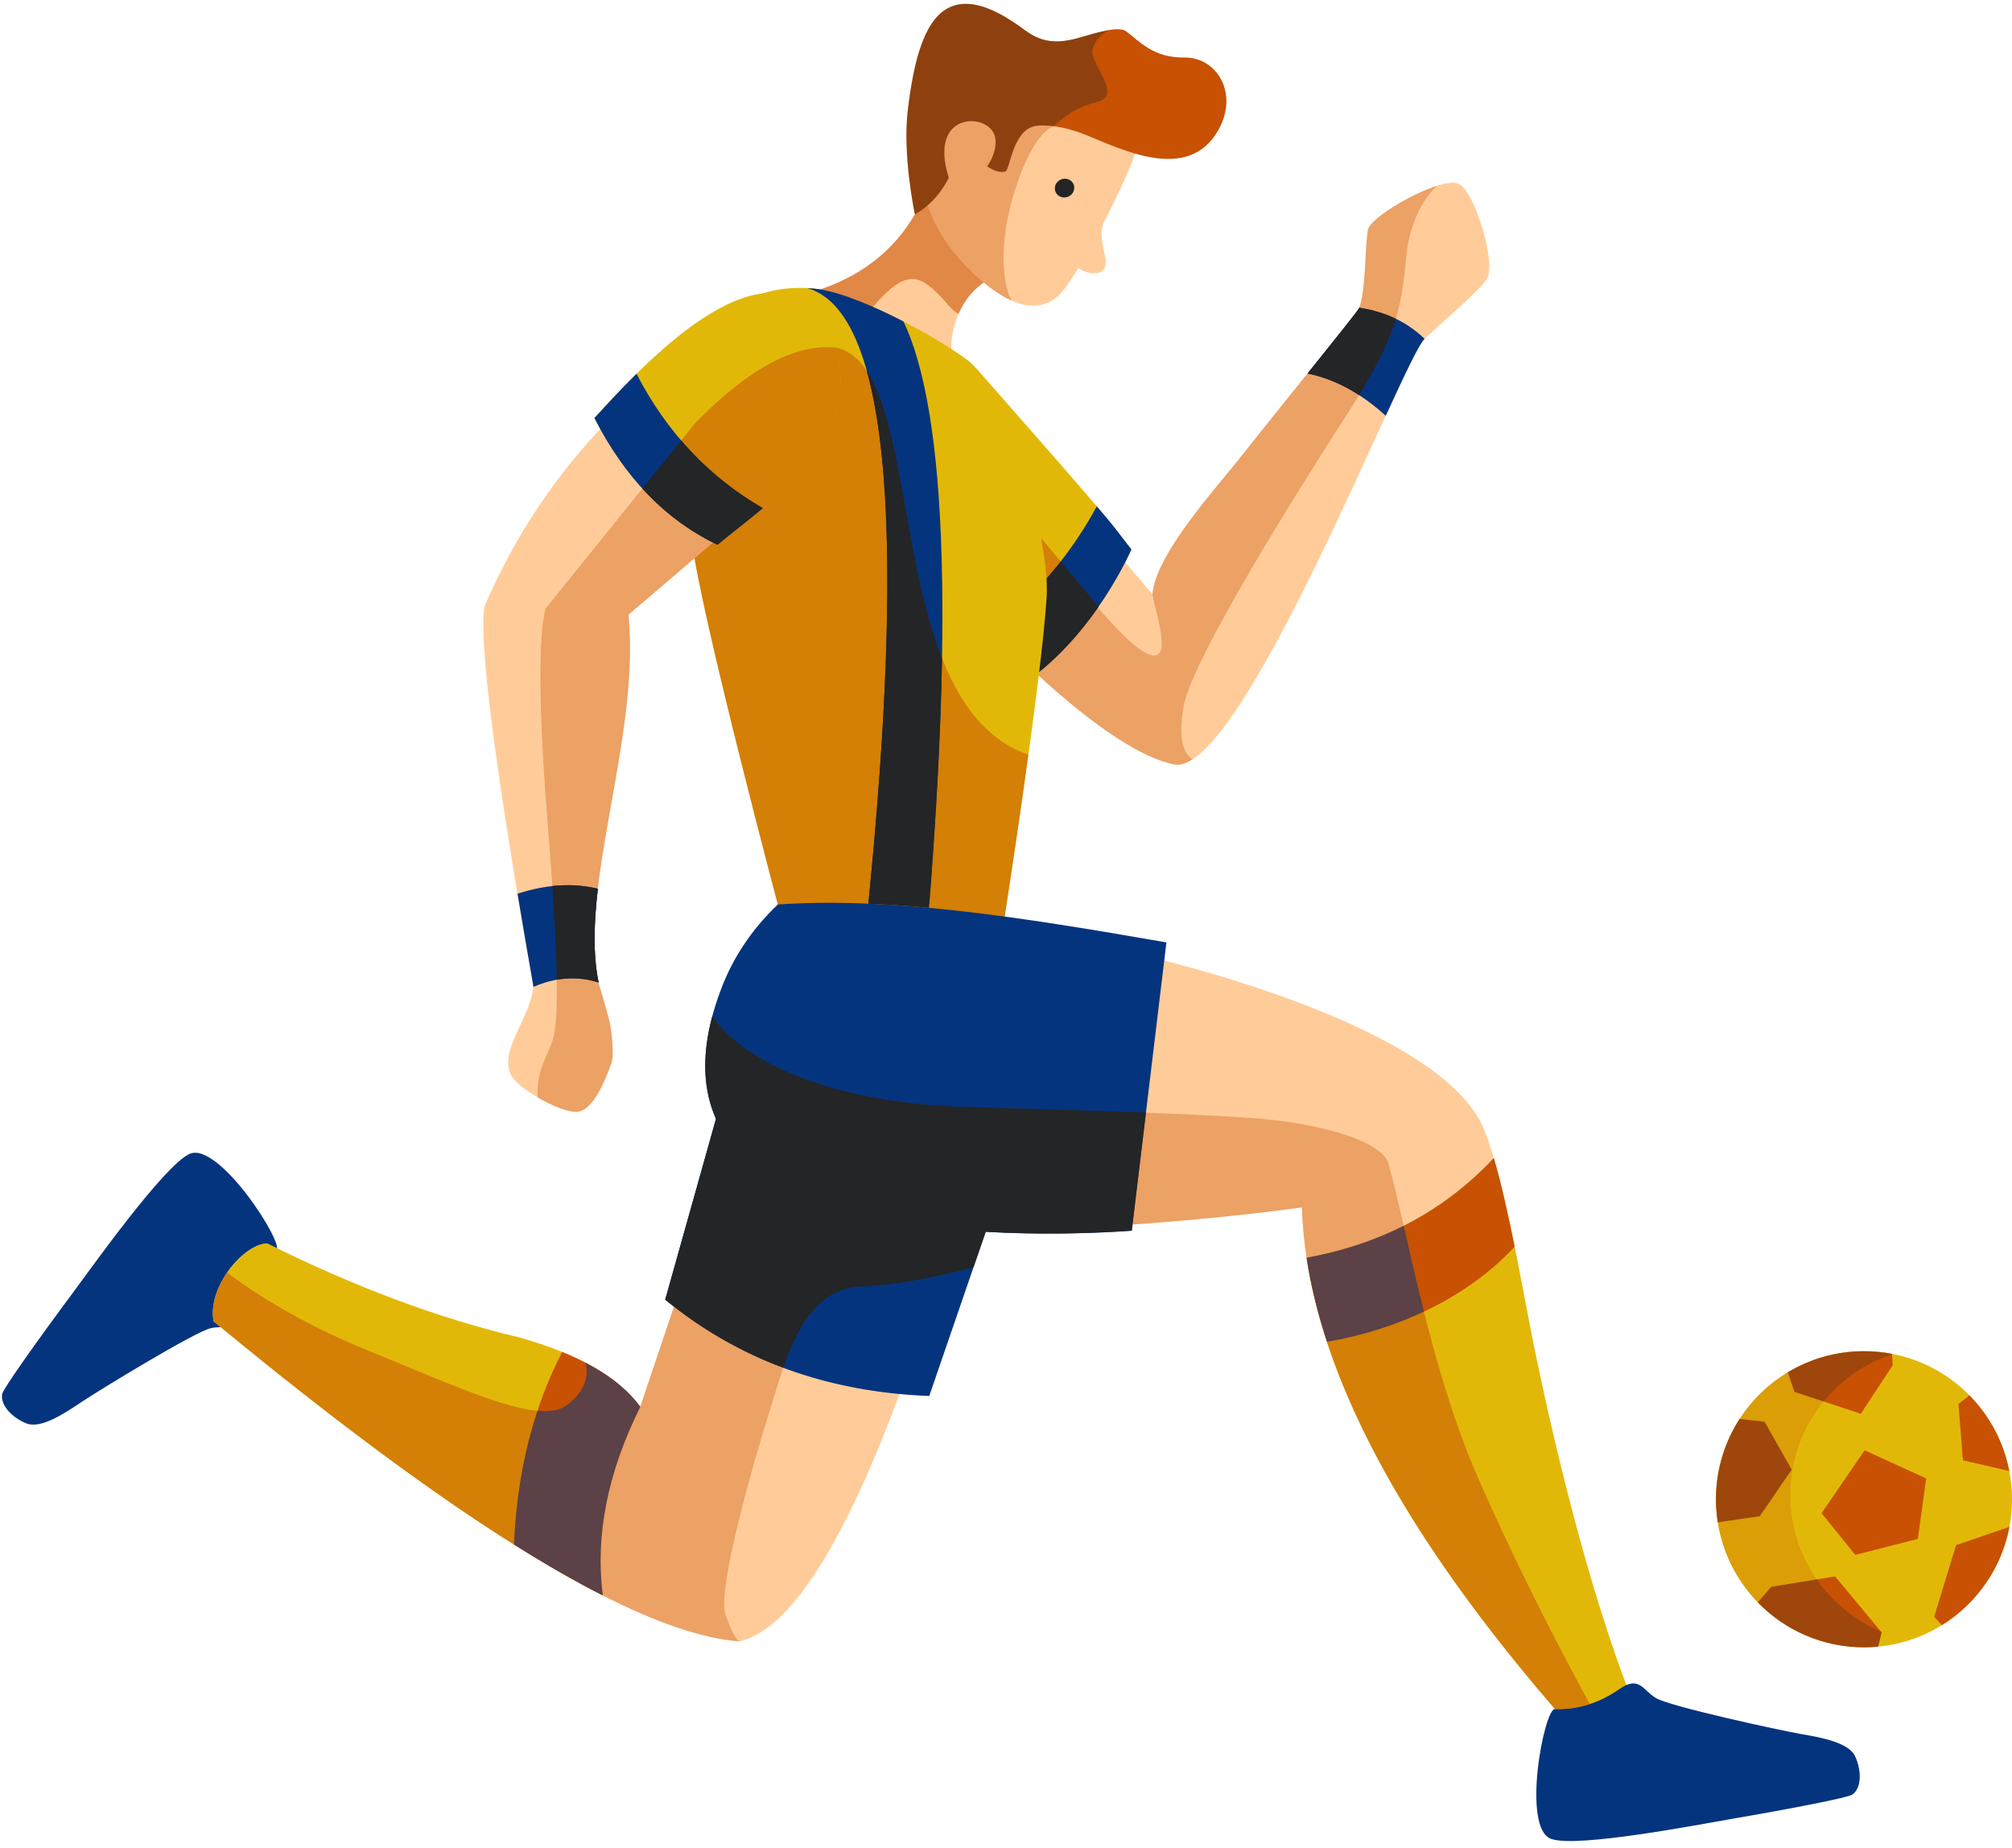
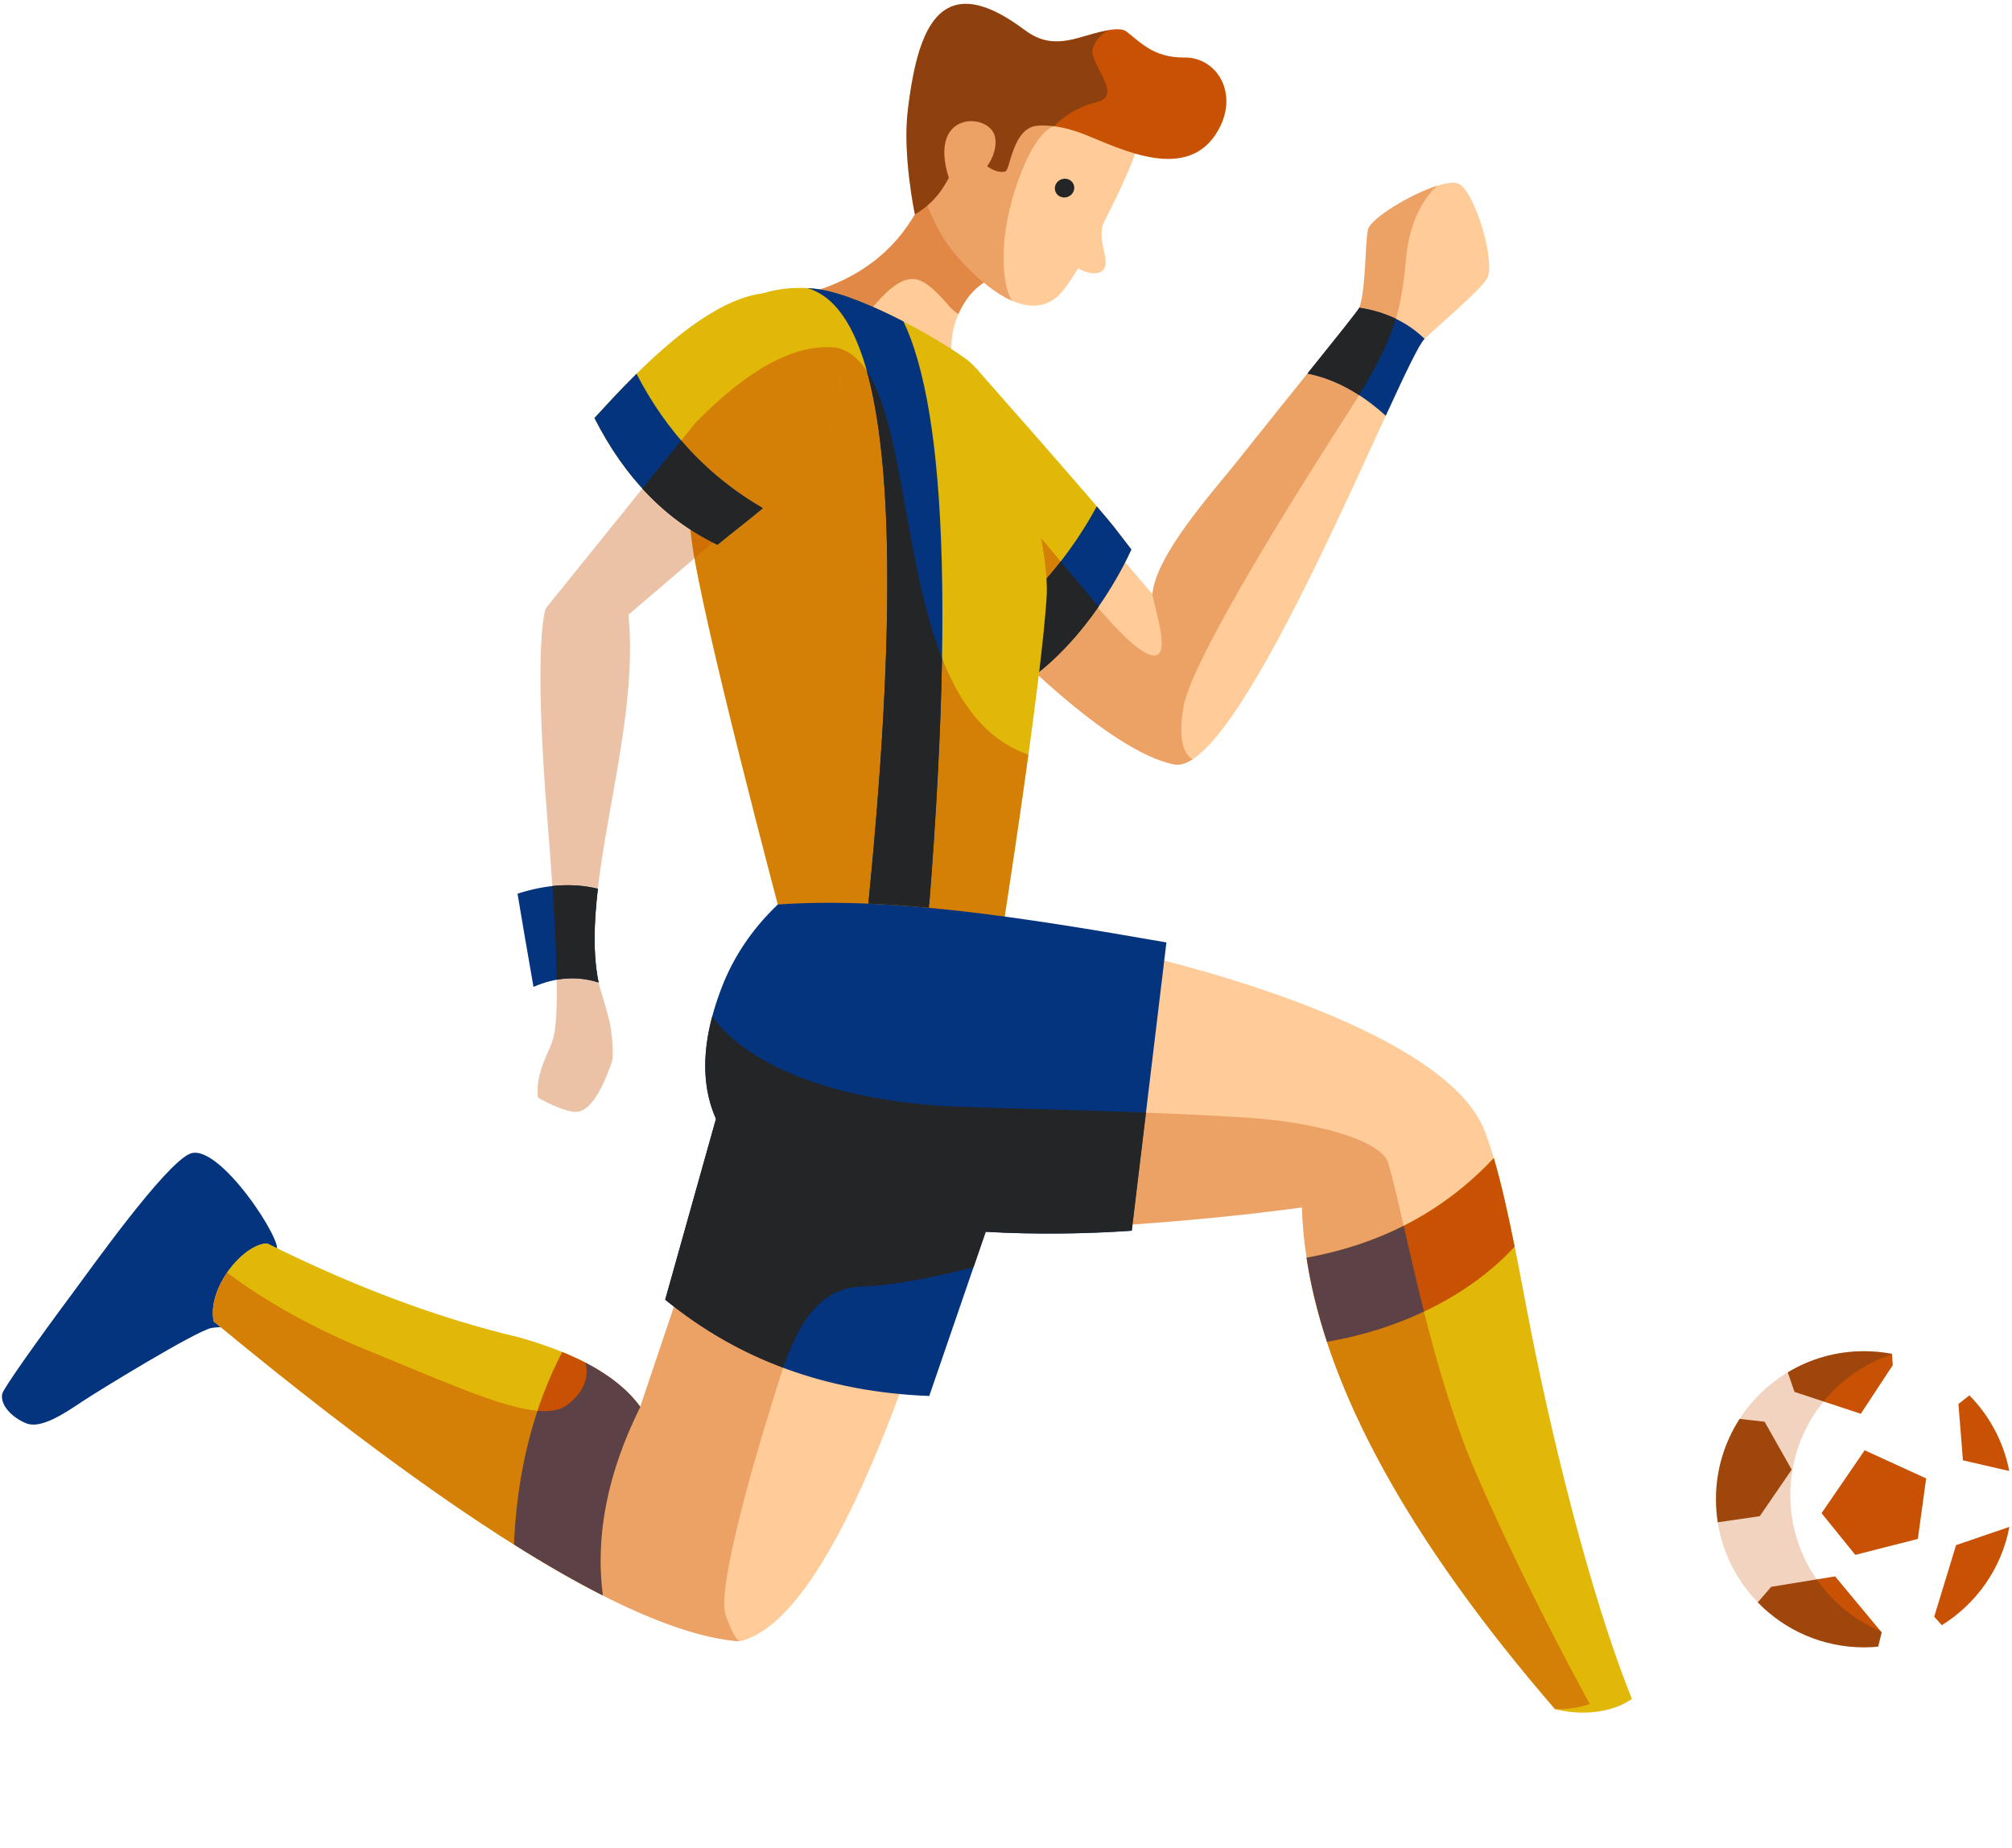
<svg xmlns="http://www.w3.org/2000/svg" height="384.2" preserveAspectRatio="xMidYMid meet" version="1.0" viewBox="-0.4 -0.8 418.4 384.2" width="418.4" zoomAndPan="magnify">
  <g id="change1_1">
    <path clip-rule="evenodd" d="M322.98,354.58c6.53,1.6,12.54,0.33,15.96-2.13 c-8.87-21.99-17.22-56.53-21.78-80.61c-2.74-14.46-5.5-29.13-8.87-37.61c-8.58-21.58-65.75-36.08-86.14-39.59 c2.62,39.83,3.93,59.75,3.93,59.75c15.96-0.92,30.71-2.3,44.25-4.13C271.25,280.23,288.8,315.01,322.98,354.58L322.98,354.58z" fill="#FC9" fill-rule="evenodd" />
  </g>
  <g id="change2_1">
    <path clip-rule="evenodd" d="M322.98,354.58c6.53,1.6,12.54,0.33,15.96-2.13 c-8.87-21.99-17.22-56.53-21.78-80.61c-2.19-11.58-4.4-23.29-6.92-31.84c-10.26,10.97-23.24,17.87-38.94,20.73 C275.48,288.25,292.71,319.53,322.98,354.58L322.98,354.58z" fill="#E2B808" fill-rule="evenodd" />
  </g>
  <g id="change3_1">
    <path clip-rule="evenodd" d="M314.57,258.42c-1.37-6.81-2.79-13.2-4.33-18.42 c-10.26,10.97-23.24,17.87-38.94,20.73c0.86,5.67,2.28,11.5,4.25,17.49C292.4,275.32,306.05,267.69,314.57,258.42L314.57,258.42z" fill="#C85103" fill-rule="evenodd" />
  </g>
  <g id="change4_1">
-     <path clip-rule="evenodd" d="M322.98,354.58c4.74,0.13,9.18-1.25,13.31-4.13 c4.13-2.89,4.84,0.06,7.62,1.81c2.78,1.74,26.03,6.78,30.17,7.49c4.13,0.71,9.95,1.74,11.3,4.65c1.36,2.91,1.36,6.59-0.58,7.95 c-0.91,0.64-12.51,2.9-25.28,5.09c-6.38,1.09-31.68,6.01-37.29,4.15C315.88,379.49,320.73,354.2,322.98,354.58L322.98,354.58z" fill="#05347E" fill-rule="evenodd" />
-   </g>
+     </g>
  <g id="change1_2">
    <path clip-rule="evenodd" d="M207.22,131.54c0,0,22.61,23.9,36.56,26.61 c13.95,2.71,47.54-84.23,52.06-88.5c3.23-3.04,11.15-9.76,12.92-12.4c2.07-3.1-2.33-17.83-5.68-19.77 c-3.36-1.94-18.35,6.46-18.99,9.43c-0.65,2.97-0.39,12.27-1.81,16.28c-0.29,0.8-14.02,17.6-25.48,32.03 c-5.05,6.36-16.84,19.35-17.54,27.53l-13.82-16.15L207.22,131.54L207.22,131.54z" fill="#FC9" fill-rule="evenodd" />
  </g>
  <g id="change3_2">
    <path clip-rule="evenodd" d="M207.22,131.54c0,0,22.61,23.9,36.56,26.61 c1.16,0.23,2.46-0.18,3.87-1.1c-0.27-0.05-3.65-1.55-1.9-11.06c1.81-9.82,23.51-44.44,33.85-60.46 c10.34-16.02,11.37-21.83,12.4-32.69c1.03-10.77,6.44-14.98,6.52-15.04c-5.66,1.76-13.96,6.92-14.44,9.11 c-0.65,2.97-0.39,12.27-1.81,16.28c-0.29,0.8-14.02,17.6-25.48,32.03c-5.05,6.36-16.84,19.35-17.54,27.53 c0.61,3.9,5.21,16.65-2.42,11.61c-3.95-2.61-11.35-11.41-17.58-19.3L207.22,131.54L207.22,131.54z" fill="#C85103" fill-opacity=".349" fill-rule="evenodd" />
  </g>
  <g id="change2_2">
    <path clip-rule="evenodd" d="M192.37,79.73l10.26-3.9c0,0,25.26,28.57,28.75,33.09 c3.49,4.52,3.49,4.52,3.49,4.52s-7.49,17.57-22.09,27.65C198.18,151.17,192.37,79.73,192.37,79.73L192.37,79.73z" fill="#E2B808" fill-rule="evenodd" />
  </g>
  <g id="change3_3">
    <path clip-rule="evenodd" d="M228.05,125.35 c-3.65,5.26-8.75,11.25-15.27,15.75c-0.63,0.43-1.24,0.71-1.84,0.85c-4.75-9.38-5.98-23.19-3.69-41.43L228.05,125.35L228.05,125.35z" fill="#C85103" fill-opacity=".549" fill-rule="evenodd" />
  </g>
  <g id="change4_2">
    <path clip-rule="evenodd" d="M227.68,104.48c1.75,2.05,3.08,3.63,3.7,4.44 c3.49,4.52,3.49,4.52,3.49,4.52s-7.39,17.32-21.78,27.43l-1.07-15.9C218.33,118.92,223.55,112.09,227.68,104.48z" fill="#05347E" fill-rule="evenodd" />
  </g>
  <g id="change5_1">
    <path clip-rule="evenodd" d="M228.05,125.35c-3.59,5.17-8.59,11.06-14.96,15.53l-1.07-15.9 c2.96-2.84,5.68-5.85,8.16-9.03L228.05,125.35L228.05,125.35z" fill="#232526" fill-rule="evenodd" />
  </g>
  <g id="change1_3">
    <path clip-rule="evenodd" d="M170.18,59.38c7.33,11.03,14.97,15.23,27.58,14.92 c-1.49-5.97,2.06-16.34,10.53-18.04c0,0-1.03-4.63,2.07-11.09c-9.51-8.87-15.96-10.03-19.36-3.49 C186.69,50.24,179.75,56.14,170.18,59.38z" fill="#FC9" fill-rule="evenodd" />
  </g>
  <g id="change3_4">
    <path clip-rule="evenodd" d="M170.18,59.38c1.1,1.65,2.2,3.15,3.33,4.5 c3.54-0.12,7.29-0.43,7.29-0.43s3.36-4.33,6.27-5.68c2.91-1.36,5.23-0.39,9.69,4.84c0.74,0.86,1.46,1.47,2.16,1.89 c1.69-3.9,4.82-7.32,9.37-8.24c0,0-0.44-1.98,0.12-5.15c-0.01-2.07,0.18-4.46,0.66-7.12c-8.8-7.78-14.83-8.55-18.07-2.32 C186.69,50.24,179.75,56.14,170.18,59.38L170.18,59.38z" fill="#C85103" fill-opacity=".549" fill-rule="evenodd" />
  </g>
  <g id="change4_3">
    <path clip-rule="evenodd" d="M57.05,259.23c-3.52,3.18-5.78,7.24-6.78,12.17 c-0.99,4.94-3.55,3.3-6.76,3.95c-3.21,0.65-23.52,13.06-27,15.4c-3.48,2.34-8.4,5.6-11.39,4.43c-2.99-1.17-5.53-3.83-5.06-6.15 c0.22-1.09,7.05-10.74,14.78-21.14c3.86-5.19,18.78-26.21,24.13-28.74C45,236.31,58.93,257.96,57.05,259.23L57.05,259.23z" fill="#05347E" fill-rule="evenodd" />
  </g>
  <g id="change1_4">
    <path clip-rule="evenodd" d="M142.17,263.69c33.11,7.11,49.67,10.66,49.67,10.66 c-13.84,41.43-26.67,63.48-38.5,66.15c-21.14-1.62-57.57-23.8-109.3-66.53c-1.41-6.92,6.1-16.08,11.11-16.21 c18.28,9.1,35.7,15.6,52.26,19.51c12.4,3.47,20.84,8.3,25.32,14.47C139.03,273.03,142.17,263.69,142.17,263.69L142.17,263.69z" fill="#FC9" fill-rule="evenodd" />
  </g>
  <g id="change2_3">
    <path clip-rule="evenodd" d="M124.95,330.94c-20.62-10.47-47.59-29.46-80.9-56.98 c-1.41-6.92,6.1-16.08,11.11-16.21c18.28,9.1,35.7,15.6,52.26,19.51c12.4,3.47,20.84,8.3,25.32,14.47 C125.94,305.39,123.34,318.46,124.95,330.94z" fill="#E2B808" fill-rule="evenodd" />
  </g>
  <g id="change3_5">
    <path clip-rule="evenodd" d="M124.95,330.94c-5.68-2.88-11.84-6.41-18.48-10.59 c0.63-14.99,3.98-28.34,10.04-40.03c7.54,3.07,12.95,6.87,16.24,11.4C125.94,305.39,123.34,318.46,124.95,330.94z" fill="#C85103" fill-rule="evenodd" />
  </g>
  <g id="change4_4">
    <path clip-rule="evenodd" d="M149.42,228.49L149.42,228.49 C149.42,228.49,149.42,228.49,149.42,228.49L149.42,228.49z M137.93,269.45c15.31,12.54,33.61,19.21,54.91,20.02 c0,0,4.65-13.52,13.95-40.57c-17.51-2.12-36.63-8.92-57.36-20.41C149.42,228.5,145.59,242.15,137.93,269.45z M282.28,63.19 c-0.16,0.46-4.74,6.17-10.78,13.68c5.61,1.11,11.03,4.03,16.27,8.78c4-8.71,6.95-14.94,8.08-16 C292.25,66.18,287.73,64.03,282.28,63.19z" fill="#05347E" fill-rule="evenodd" />
  </g>
  <g id="change1_5">
    <path clip-rule="evenodd" d="M190.31,29.61c0,0-0.54,13.15,8.86,23.48 c9.39,10.33,16.3,11.54,20.53,7.58c1.03-0.96,2.5-3.06,4.14-5.74c0.89,0.87,6.49,2.8,5.59-2.26c-0.38-2.12-1.33-5.04-0.26-7.3 c3.54-6.83,6.62-13.72,6.89-15.82C238.04,14.22,193.62,13.87,190.31,29.61L190.31,29.61z" fill="#FC9" fill-rule="evenodd" />
  </g>
  <g id="change3_6">
    <path clip-rule="evenodd" d="M190.31,29.61c0,0-0.54,13.15,8.86,23.48 c4.1,4.51,7.73,7.28,10.86,8.64c-1.52-2.23-3.31-10.79,0.72-23.27c4.03-12.48,8.06-13.02,8.06-13.02l-3.38-7.52 C204.08,17.84,191.98,21.68,190.31,29.61L190.31,29.61z" fill="#C85103" fill-opacity=".349" fill-rule="evenodd" />
  </g>
  <g id="change3_7">
    <path clip-rule="evenodd" d="M204.89,33.78c1.46,0.99,2.71,1.35,3.76,1.07 c1.05-0.27,1.48-9.19,6.78-9.53c1.09-0.07,2.22-0.02,3.36,0.13c2.11,0.27,4.27,0.88,6.28,1.67c7.51,2.97,21.75,10.42,27.99-1.07 c4.16-7.65-0.54-14.96-7.11-14.89c-6.58,0.07-9.26-3.29-12.14-5.43c-1.6-1.19-5.98,0.23-9.99,1.36c-5.83,1.66-8.73,0.14-11.43-1.86 c-6.45-4.78-11.12-5.99-14.55-4.82c-6.04,2.06-8.22,11.48-9.46,21.69c-1.14,9.39,1.47,21.67,1.47,21.67 c2.57-1.48,5.04-3.72,7.04-7.61c-4.5-14.15,8.68-13.64,9.65-8.41C206.89,29.56,206.3,31.76,204.89,33.78L204.89,33.78z" fill="#C85103" fill-rule="evenodd" />
  </g>
  <g id="change5_2">
    <path clip-rule="evenodd" d="M204.89,33.78c1.46,0.99,2.71,1.35,3.76,1.07 c1.05-0.27,1.48-9.19,6.78-9.53c1.09-0.07,2.22-0.02,3.36,0.13c0,0,3.22-3.68,8.92-5.03c5.7-1.34-1.75-8.12-0.87-11.07 c0.86-2.9,3.35-3.88,3.44-3.91c-1.91,0.31-4.24,1.03-6.45,1.66c-5.83,1.66-8.73,0.14-11.43-1.86c-6.45-4.78-11.12-5.99-14.55-4.82 c-6.04,2.06-8.22,11.48-9.46,21.69c-1.14,9.39,1.47,21.67,1.47,21.67c2.57-1.48,5.04-3.72,7.04-7.61 c-4.5-14.15,8.68-13.64,9.65-8.41C206.89,29.56,206.3,31.76,204.89,33.78L204.89,33.78z" fill="#232526" fill-opacity=".349" fill-rule="evenodd" />
  </g>
  <g id="change5_3">
    <path clip-rule="evenodd" d="M220.33,40.18c1.06,0.31,2.2-0.27,2.56-1.3 c0.36-1.04-0.21-2.13-1.27-2.44c-1.06-0.31-2.2,0.27-2.56,1.3C218.71,38.77,219.27,39.87,220.33,40.18z" fill="#232526" fill-rule="evenodd" />
  </g>
  <g id="change2_4">
    <path clip-rule="evenodd" d="M146.98,70.49c0.43-0.5,2.92-5.79,8.03-8.85 c4.14-2.49,10.45-3.01,15.17-2.26c8.38,1.34,23.43,9.47,30.26,14.43c9.65,7,17.44,38.63,16.82,49.27 c-1.03,17.83-9.24,69.95-9.24,69.95l-45.54-1.48c0,0-17.31-64.85-19.12-80.61C141.56,95.16,146.98,70.49,146.98,70.49z" fill="#E2B808" fill-rule="evenodd" />
  </g>
  <g id="change3_8">
    <path clip-rule="evenodd" d="M213.46,156.12 c-2.56,18.61-5.44,36.9-5.44,36.9l-45.54-1.48c0,0-17.31-64.85-19.12-80.61c-0.82-7.14-0.15-16.11,0.82-23.78 c11.1-11.35,20.87-16.58,29.31-15.67C193.2,75.79,182.04,145.36,213.46,156.12z" fill="#C85103" fill-opacity=".549" fill-rule="evenodd" />
  </g>
  <g id="change1_6">
-     <path clip-rule="evenodd" d="M124.14,203.82c-4.36-20.22,8.66-51.29,6.16-76.81 c0,0,7.97-6.8,23.9-20.41c0,0-6.63-9.22-19.89-27.65c-14.88,12.82-26.2,28.28-33.98,46.38c-1.16,7.51,2.24,33.86,10.2,79.06 c-0.79,6.87-7.16,13.09-4.66,18.35c1.29,2.71,9.8,7.59,13.42,7.66c3.62,0.07,6.28-6.82,7.51-10.31c0.51-1.46,0-6.64-0.47-8.57 C125.68,208.85,124.14,203.82,124.14,203.82L124.14,203.82z" fill="#FC9" fill-rule="evenodd" />
-   </g>
+     </g>
  <g id="change3_9">
    <path clip-rule="evenodd" d="M124.14,203.82 c-4.36-20.22,8.66-51.29,6.16-76.81c0,0,7.97-6.8,23.9-20.41l-12.12-16.85l-28.99,35.95c0,0-2.72,6.2,0.38,44.44 c3.1,38.24,1.74,43.47,0.84,45.99c-0.75,2.1-3.47,6.74-2.84,11.29c2.8,1.63,5.97,2.94,7.83,2.98c3.62,0.07,6.28-6.82,7.51-10.31 c0.51-1.46,0-6.64-0.47-8.57C125.68,208.85,124.14,203.82,124.14,203.82L124.14,203.82z" fill="#C85103" fill-opacity=".349" fill-rule="evenodd" />
  </g>
  <g id="change4_5">
    <path clip-rule="evenodd" d="M234.95,255.11c0,0,2.22-18.43,7.21-59.95 c-30.48-5.32-57.23-9.49-80.81-7.89c-5.72,5.45-9.39,11.37-11.63,17.16c-10.6,27.33,4.1,41.98,30.72,47.8 C198.38,256.15,219.86,256.17,234.95,255.11L234.95,255.11z" fill="#05347E" fill-rule="evenodd" />
  </g>
  <g id="change2_5">
    <path clip-rule="evenodd" d="M148.79,112.48c-10.76-5.18-19.29-13.96-25.58-26.36 c6.3-6.84,21.94-24.38,35.02-25.92c13.1-1.54,18.46,13.37,15.28,24.33C169.86,97.09,158.43,104.54,148.79,112.48z" fill="#E2B808" fill-rule="evenodd" />
  </g>
  <g id="change3_10">
    <path clip-rule="evenodd" d="M148.79,112.48 c-5.87-2.82-11.07-6.72-15.61-11.68l11.01-13.65c11.1-11.35,20.87-16.58,29.3-15.67c1.2,4.18,1.23,8.9,0.02,13.05 C169.86,97.09,158.43,104.54,148.79,112.48z" fill="#C85103" fill-opacity=".549" fill-rule="evenodd" />
  </g>
  <g id="change4_6">
    <path clip-rule="evenodd" d="M180.21,186.72c4.12,0.03,8.34,0.15,12.64,0.36 c2.97-37.58,3.51-67.13,1.64-88.64c-0.41-4.7-0.93-9.02-1.57-12.95c-0.71-4.34-1.56-8.22-2.54-11.62c-0.86-2.96-1.82-5.57-2.9-7.83 c-6.14-3.17-12.72-5.93-17.3-6.66c-0.86-0.14-1.78-0.23-2.73-0.28c1.38,0.39,2.68,1.05,3.9,1.97c1.71,1.3,3.24,3.13,4.61,5.48 C185.18,82.47,186.6,122.53,180.21,186.72L180.21,186.72z" fill="#05347E" fill-rule="evenodd" />
  </g>
  <g id="change5_4">
    <path clip-rule="evenodd" d="M180.18,187.1L180.18,187.1c4.11,0.17,8.31,0.47,12.6,0.86h0 c1.51-19.08,2.45-36.98,2.71-51.92c-7.86-19.97-8.09-48.3-15.64-59.72C185.43,96.26,185.52,133.44,180.18,187.1L180.18,187.1z" fill="#232526" fill-rule="evenodd" />
  </g>
  <g id="change5_5">
    <path clip-rule="evenodd" d="M271.5,76.87c3.66,0.72,7.23,2.21,10.73,4.48 c4.09-6.71,6.31-11.47,7.64-15.87c-2.29-1.1-4.82-1.87-7.59-2.29C282.11,63.65,277.53,69.37,271.5,76.87z" fill="#232526" fill-rule="evenodd" />
  </g>
  <g id="change4_7">
    <path clip-rule="evenodd" d="M124.08,203.48c-1.18-5.76-0.98-12.37-0.15-19.48 c-5.16-1.25-10.74-0.91-16.71,1.03c1,6.02,2.11,12.47,3.32,19.37c4.61-2,9.12-2.31,13.54-0.91L124.08,203.48z M148.79,112.48 c-10.76-5.18-19.29-13.96-25.58-26.36c2.06-2.23,5.11-5.61,8.75-9.2c6.26,12.11,15.01,21.42,26.27,27.95 C155.1,107.48,151.86,109.95,148.79,112.48L148.79,112.48z" fill="#05347E" fill-rule="evenodd" />
  </g>
  <g id="change5_6">
    <path clip-rule="evenodd" d="M124.08,203.48c-1.18-5.76-0.98-12.37-0.15-19.48 c-3.02-0.73-6.17-0.92-9.46-0.56c0.58,8.63,0.85,14.89,0.92,19.47c2.94-0.52,5.84-0.33,8.7,0.58L124.08,203.48z M141.24,90.79 l-8.06,10c4.54,4.97,9.74,8.86,15.61,11.68c3.07-2.52,6.32-5,9.44-7.61C151.73,101.11,146.07,96.41,141.24,90.79L141.24,90.79z" fill="#232526" fill-rule="evenodd" />
  </g>
  <g id="change5_7">
    <path clip-rule="evenodd" d="M193.48,229.02c-37.21-3.1-45.75-18.54-45.75-18.54 c-2.26,8.44-1.84,15.51,0.76,21.36c-1.57,5.57-5.08,18.11-10.56,37.6c0.6,0.49,1.21,0.98,1.82,1.45 c6.97,5.41,14.54,9.65,22.72,12.71c1.84-5.3,4.26-10.61,8.13-13.82c2.18-1.81,4.82-2.95,8.08-3.06c7.56-0.24,17.08-2.39,23.37-4.04 c0.79-2.3,1.64-4.76,2.53-7.36c10.98,0.63,21.73,0.38,30.38-0.23c0,0,0.05-0.43,0.16-1.3c0.34-2.84,1.25-10.4,2.8-23.25 c-4.54-0.17-9.07-0.32-13.41-0.46C210.16,229.66,197.81,229.38,193.48,229.02L193.48,229.02z" fill="#232526" fill-rule="evenodd" />
  </g>
  <g id="change3_11">
    <path clip-rule="evenodd" d="M237.91,230.57 c-1.55,12.85-2.46,20.41-2.8,23.25c12.54-0.89,24.28-2.07,35.23-3.55c0.1,3.43,0.43,6.91,0.97,10.47 c7.32-1.33,14.05-3.54,20.19-6.64c-1.22-5.35-2.27-9.88-3.22-13.09c-1.24-4.22-13.17-8.41-29.96-9.45 C251.89,231.15,244.88,230.83,237.91,230.57L237.91,230.57z" fill="#C85103" fill-opacity=".349" fill-rule="evenodd" />
  </g>
  <g id="change4_8">
    <path clip-rule="evenodd" d="M291.5,254.08 c-6.14,3.1-12.87,5.31-20.19,6.64c0.86,5.67,2.28,11.5,4.25,17.49c7.39-1.27,14.16-3.45,20.16-6.28 C294.09,265.5,292.71,259.39,291.5,254.08L291.5,254.08z" fill="#05347E" fill-opacity=".549" fill-rule="evenodd" />
  </g>
  <g id="change3_12">
    <path clip-rule="evenodd" d="M275.68,278.62 c7.64,22.97,23.4,48.29,47.3,75.96c2.5,0.07,4.91-0.28,7.23-1.05c-4.57-8.33-14.56-27.09-23.56-47.77 c-4.61-10.59-8.13-22.7-10.94-33.83c-6,2.83-12.77,5.01-20.16,6.28C275.56,278.26,275.53,278.16,275.68,278.62L275.68,278.62z" fill="#C85103" fill-opacity=".549" fill-rule="evenodd" />
  </g>
  <g id="change3_13">
    <path clip-rule="evenodd" d="M159.69,292.44 c0.84-2.66,1.71-5.75,2.78-8.83c-8.17-3.06-15.75-7.29-22.72-12.71c-1.57,4.67-3.91,11.61-7.01,20.82 c-6.8,13.67-9.4,26.74-7.8,39.22c11.41,5.79,20.87,8.97,28.4,9.55c0,0-0.9-0.08-2.84-5.42 C148.58,329.73,156.58,302.26,159.69,292.44L159.69,292.44z" fill="#C85103" fill-opacity=".349" fill-rule="evenodd" />
  </g>
  <g id="change4_9">
    <path clip-rule="evenodd" d="M124.95,330.94c-1.6-12.48,1-25.55,7.8-39.22 c-2.55-3.51-6.37-6.58-11.47-9.21c0,0,1.97,4.63-3.84,8.89c-1.44,1.06-3.5,1.38-6.08,1.15c-2.84,8.53-4.46,17.8-4.89,27.8 C113.11,324.53,119.27,328.06,124.95,330.94L124.95,330.94z" fill="#05347E" fill-opacity=".549" fill-rule="evenodd" />
  </g>
  <g id="change3_14">
    <path clip-rule="evenodd" d="M106.47,320.35c0.42-10,2.05-19.26,4.89-27.8 c-7.82-0.71-20.46-6.53-35.52-12.65c-10.87-4.42-19.07-9.25-24.31-12.75c-2.01-1.34-3.58-2.49-4.69-3.34 c-2.12,3.08-3.46,6.87-2.79,10.15c0.49,0.4,0.97,0.8,1.46,1.2C69.03,294.53,89.34,309.59,106.47,320.35z" fill="#C85103" fill-opacity=".549" fill-rule="evenodd" />
  </g>
  <g id="change2_6">
-     <ellipse clip-rule="evenodd" cx="387.22" cy="310.94" fill="#E2B808" fill-rule="evenodd" rx="30.78" ry="30.79" />
-   </g>
+     </g>
  <g id="change3_15">
    <path clip-rule="evenodd" d="M385.41,322.51l-7.01-8.67l8.96-13.08l12.79,5.85l-1.73,12.58 L385.41,322.51L385.41,322.51z M387.22,280.16c1.99,0,3.94,0.19,5.82,0.55l0.17,2.34l-6.65,10.12l-13.8-4.55l-1.39-4.07 C376.01,281.76,381.43,280.16,387.22,280.16z M409.14,289.34c4.17,4.23,7.12,9.66,8.29,15.73l-9.63-2.22l-0.94-11.71L409.14,289.34z M417.46,316.69c-1.63,8.62-6.85,15.97-14.05,20.44l-1.59-1.76l4.55-14.89L417.46,316.69L417.46,316.69z M390.17,341.59 c-0.97,0.09-1.96,0.14-2.95,0.14c-8.67,0-16.49-3.58-22.09-9.35l2.79-3.23l13.29-2.17l9.68,11.64L390.17,341.59L390.17,341.59z M356.81,315.73c-0.24-1.56-0.37-3.16-0.37-4.79c0-6.16,1.81-11.89,4.92-16.71l5.19,0.59l5.64,9.97l-6.65,9.68L356.81,315.73 L356.81,315.73z" fill="#C85103" fill-rule="evenodd" />
  </g>
  <g id="change5_8">
    <path clip-rule="evenodd" d="M390.76,338.45 c-5.42-2.28-10.05-6.07-13.37-10.84l-9.46,1.54l-2.8,3.23c5.59,5.76,13.42,9.35,22.09,9.35c0.99,0,1.98-0.05,2.95-0.14l0.73-2.97 L390.76,338.45z M372.77,288.61l6.05,2c3.67-4.5,8.59-7.95,14.23-9.8l-0.01-0.1c-1.89-0.36-3.83-0.55-5.82-0.55 c-5.79,0-11.21,1.6-15.84,4.38L372.77,288.61L372.77,288.61z M365.54,314.48l6.65-9.68l-5.64-9.97l-5.19-0.59 c-3.11,4.81-4.92,10.55-4.92,16.71c0,1.63,0.13,3.23,0.37,4.79L365.54,314.48L365.54,314.48z" fill="#232526" fill-opacity=".251" fill-rule="evenodd" />
  </g>
  <g id="change3_16">
    <path clip-rule="evenodd" d="M371.9,310.06c0-7.38,2.59-14.15,6.92-19.45 l-6.05-2l-1.39-4.07c-4.04,2.43-7.47,5.75-10.02,9.7l5.19,0.59l5.64,9.97l-6.65,9.68l-8.73,1.25c1,6.42,3.99,12.19,8.32,16.65 l2.8-3.23l9.46-1.54C373.93,322.63,371.9,316.58,371.9,310.06L371.9,310.06z" fill="#C85103" fill-opacity=".251" fill-rule="evenodd" />
  </g>
</svg>